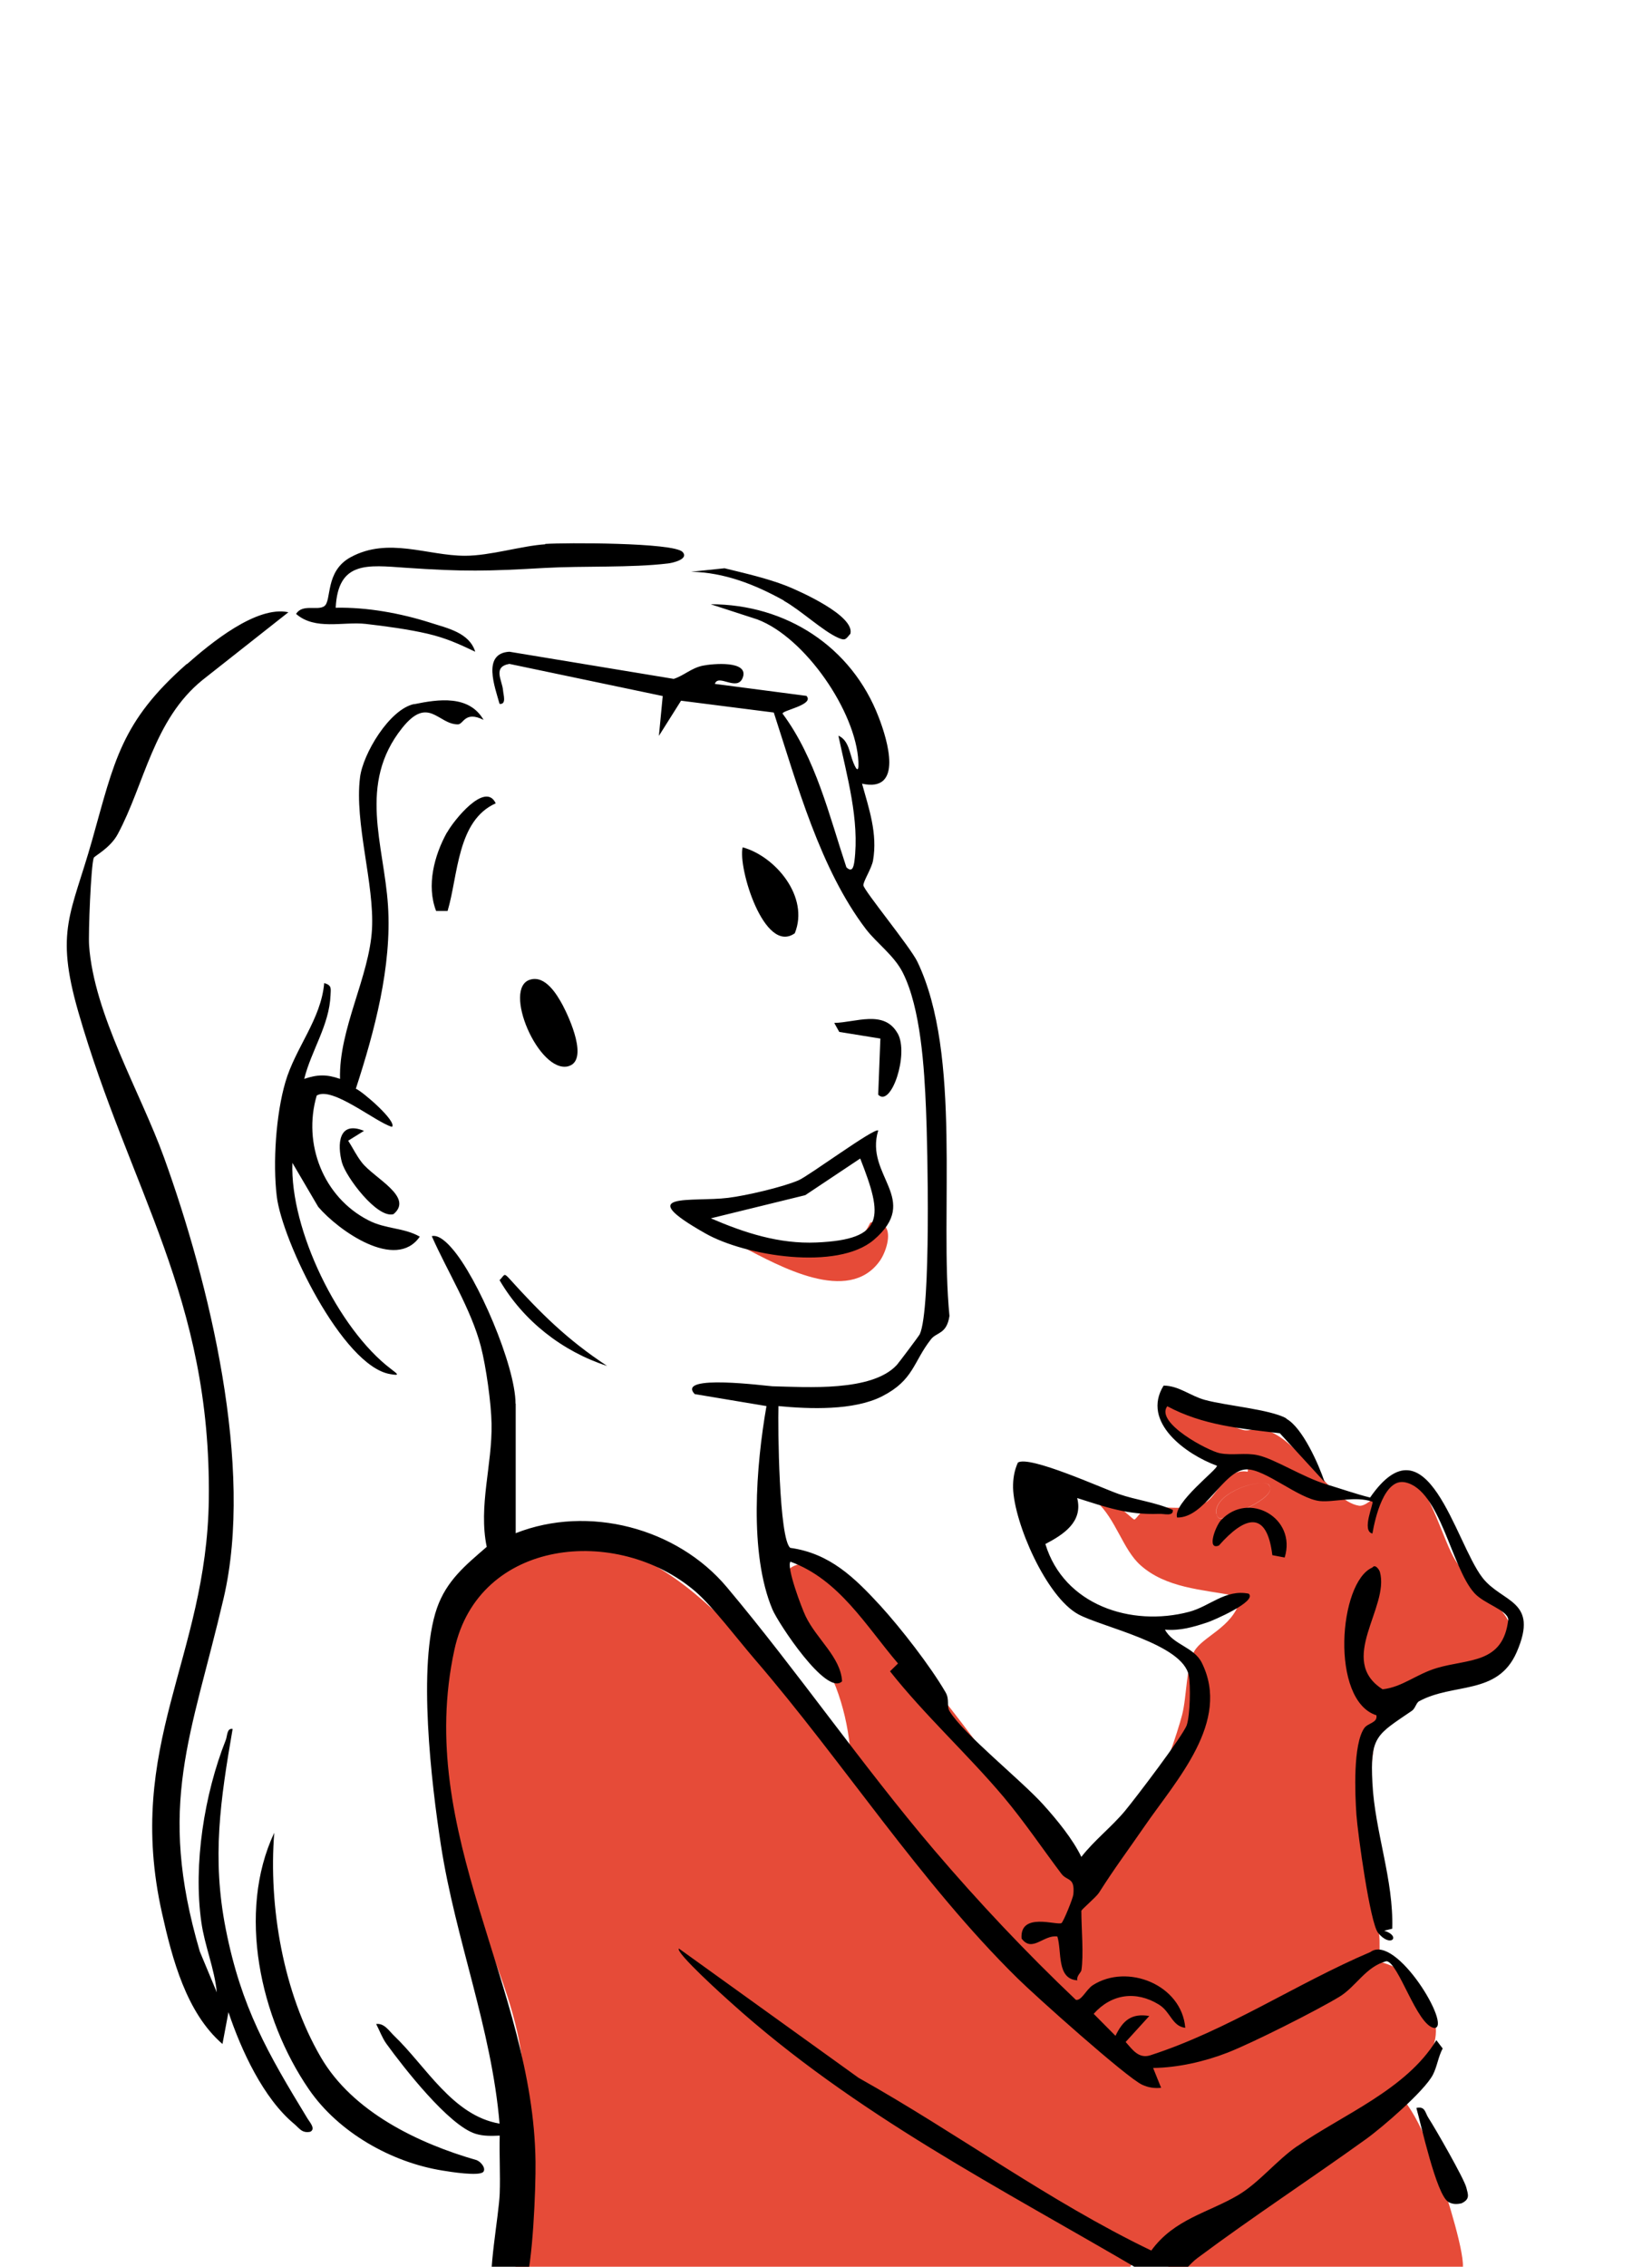
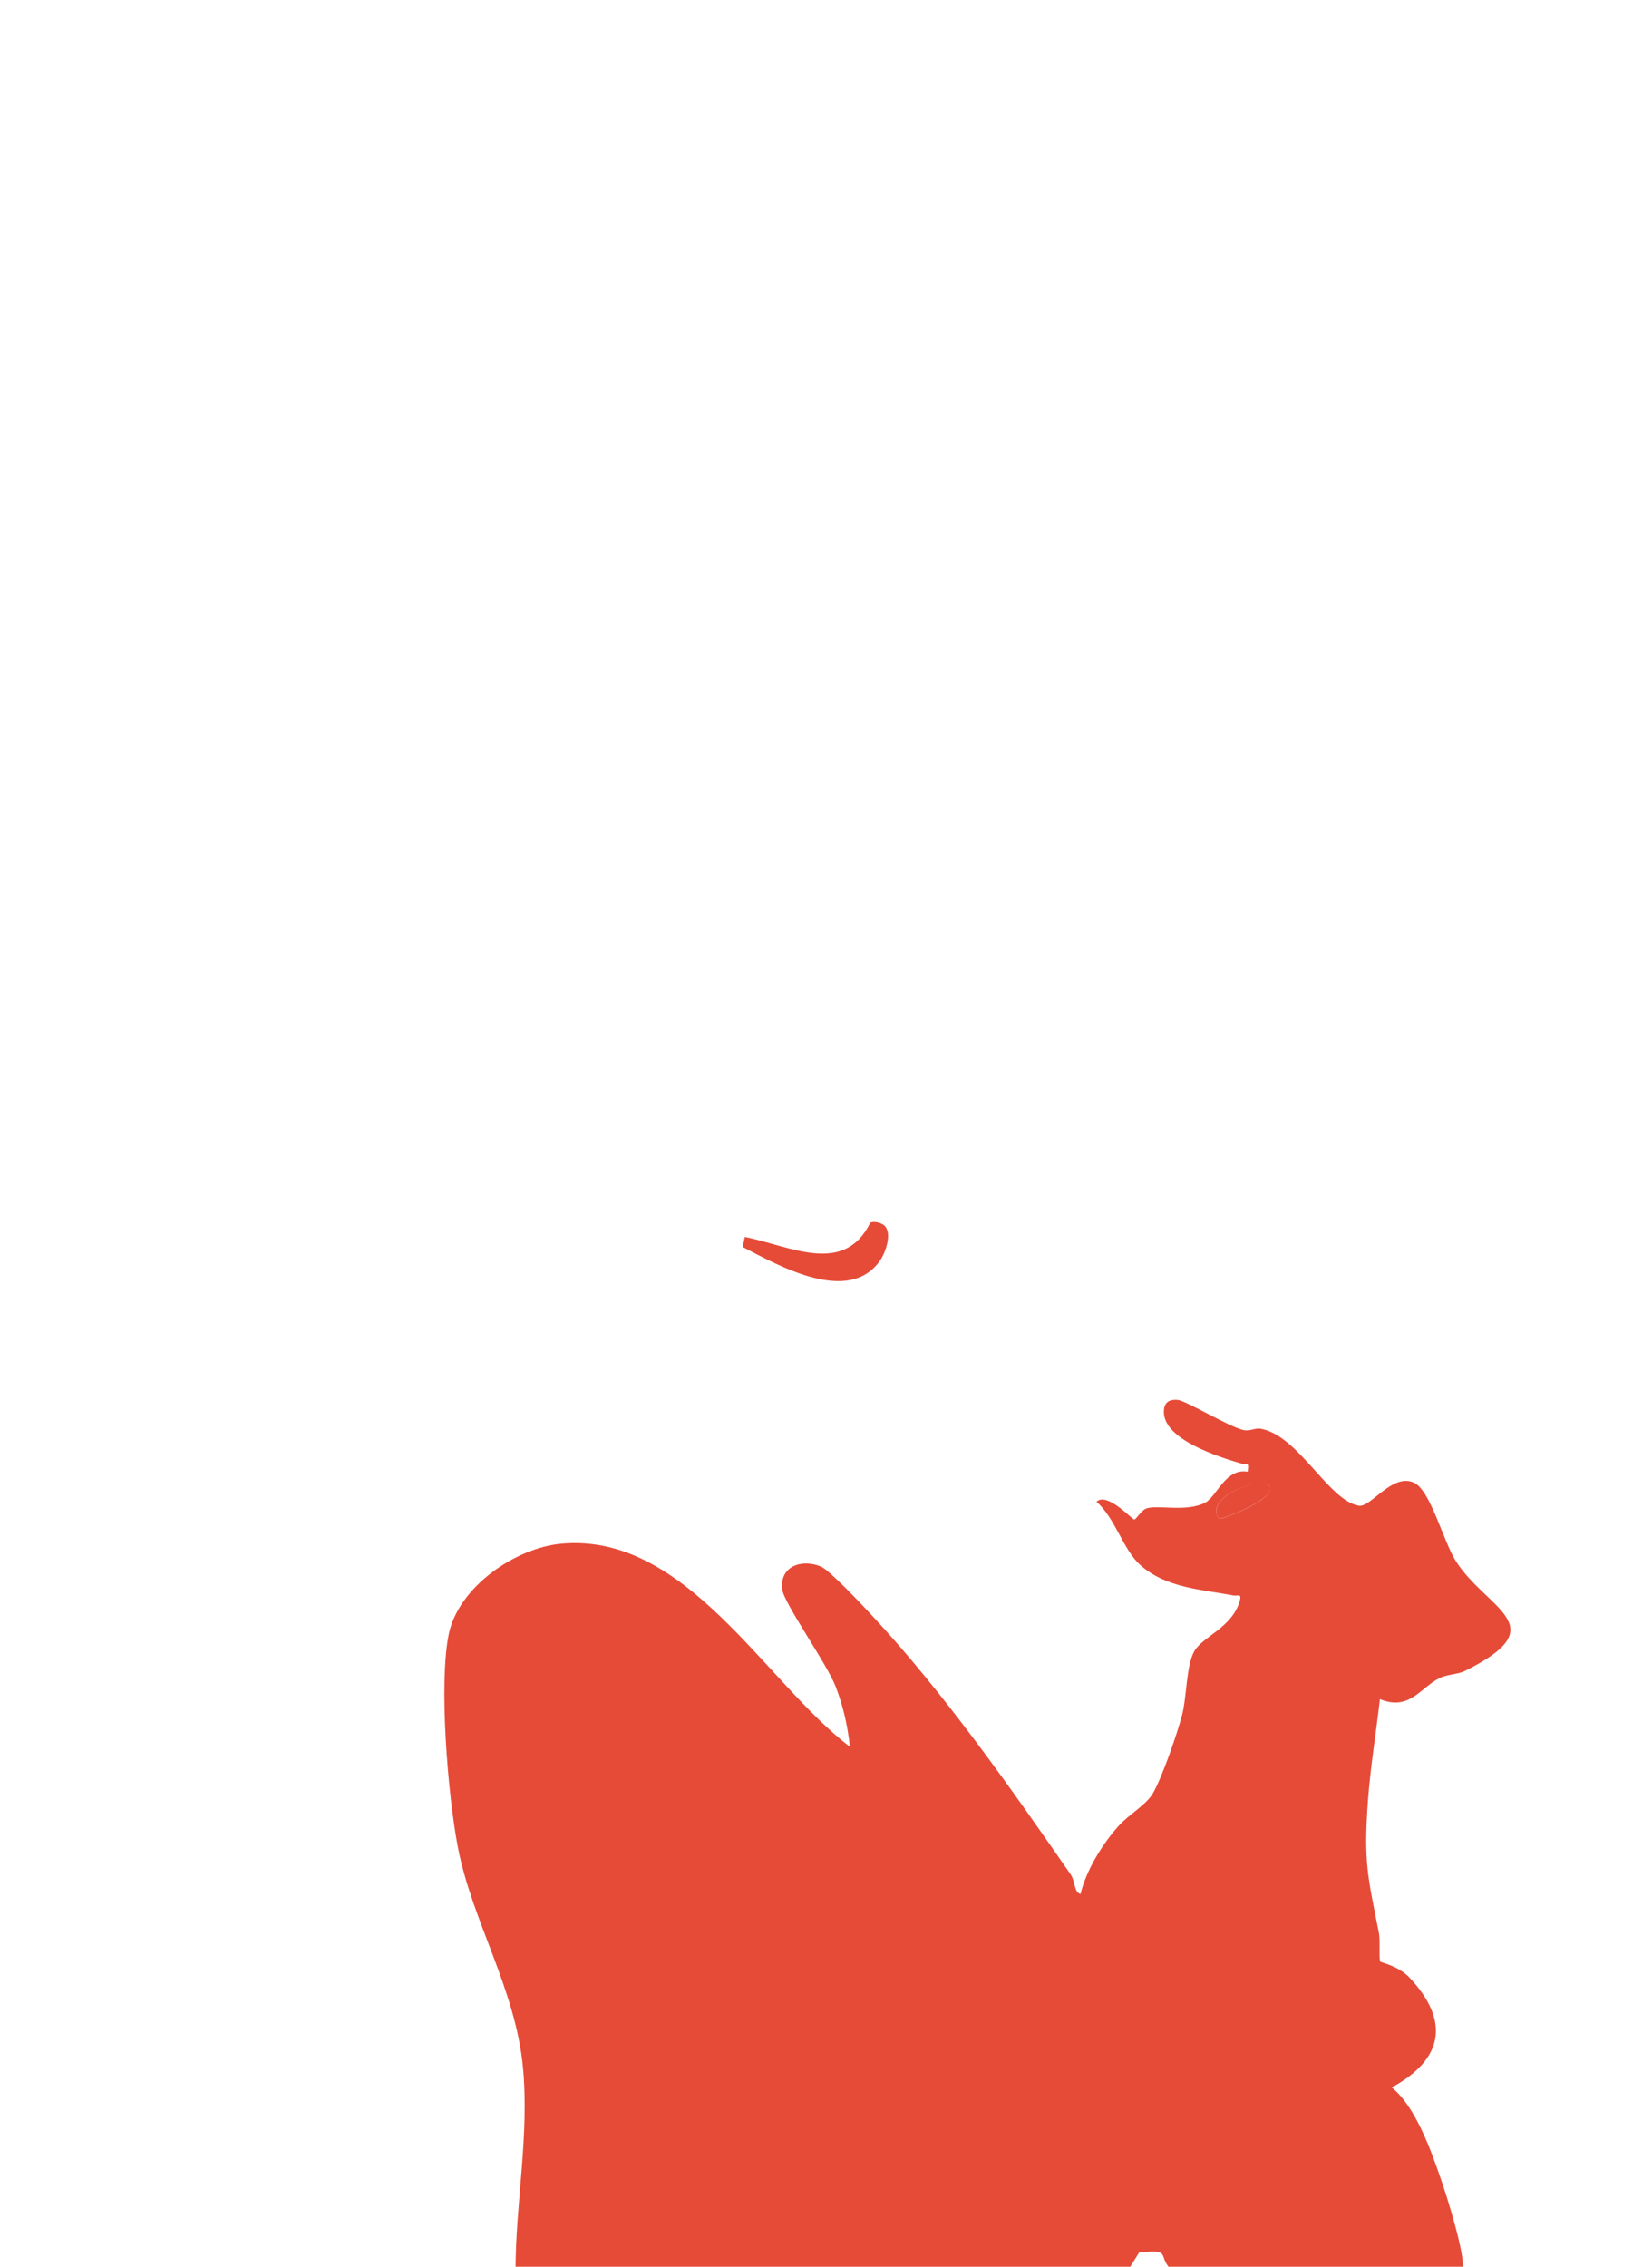
<svg xmlns="http://www.w3.org/2000/svg" id="B.sonders" viewBox="0 0 99.21 136.06">
  <defs>
    <style>
      .cls-1 {
        fill: #e64b38;
      }
    </style>
  </defs>
  <g id="Sabrina">
    <path class="cls-1" d="M82.87,101.99c-.23,2.02-.57,4.08-.72,6.1-.26,3.68-.02,4.51.66,7.94.09.44-.01,1.6.08,1.71.07.08,1.09.25,1.77.98,2.45,2.61,2,4.91-1.08,6.58,1.41,1.13,2.32,3.68,2.93,5.43.35,1,1.54,4.75,1.32,5.52-.45,1.53-2.03.74-2.69.77-2.45.11-5.16.42-7.66.6-.9.06-1.94.49-2.84.46-1.27-.05-3.69-.98-4.47-2.02-.57-.76.08-1.05-1.76-.85l-1.03,1.64c-1.97.2-3.94.36-5.9.55-8.49.86-17.5.54-26.1.68-1.41.02-4.42.83-4.42-1.78,0-4.04.83-8.09.45-12.17-.44-4.75-3.08-8.85-3.92-13.29-.59-3.08-1.15-9.77-.54-12.75.58-2.83,4-5.18,6.76-5.43,7.49-.69,12.23,8.31,17.33,12.19-.13-1.24-.4-2.42-.84-3.58-.53-1.41-3.14-5.04-3.23-5.89-.14-1.38,1.18-1.82,2.33-1.35.52.22,2.52,2.35,3.05,2.92,4.34,4.66,8.33,10.35,11.94,15.55.3.44.2,1.08.6,1.19.34-1.42,1.3-2.98,2.27-4.07.62-.7,1.67-1.27,2.08-1.98.55-.95,1.46-3.58,1.75-4.7s.24-2.94.73-3.82,2.27-1.42,2.73-3.01c.14-.49-.11-.3-.36-.34-1.9-.36-4.07-.45-5.6-1.82-1.05-.93-1.49-2.79-2.64-3.81.64-.6,2.14,1.07,2.27,1.07.11,0,.43-.59.77-.68.73-.2,2.36.24,3.48-.33.7-.35,1.22-2.1,2.56-1.86.07-.63,0-.38-.35-.48-1.29-.38-4.83-1.45-4.68-3.22.04-.5.36-.65.83-.61.5.05,3.09,1.62,3.95,1.81.37.08.71-.14,1.03-.08,2.28.4,4.07,4.32,5.9,4.62.71.12,1.99-1.96,3.29-1.39,1,.43,1.77,3.5,2.51,4.68,1.85,2.96,6.08,3.89.56,6.63-.43.21-1.03.19-1.5.42-1.17.56-1.82,2.03-3.65,1.25ZM76.17,89.08c-.91-.3-3.34.7-3.11,1.79.09.43.36.26.63.17.42-.15,3.22-1.23,2.47-1.95ZM64.45,117.29l.24-2.63-1.67,1.56,1.43,1.07ZM52.26,73.4c-1.58,3.21-4.85,1.37-7.53.85l-.13.6c2.17,1.12,6.35,3.5,8.24.83.34-.48.73-1.59.31-2.08-.16-.18-.64-.33-.9-.2ZM73.06,90.86c.09.43.36.26.63.17.42-.15,3.22-1.23,2.47-1.95-.91-.3-3.34.7-3.11,1.79ZM64.69,114.66l-1.67,1.56,1.43,1.07.24-2.63Z" />
-     <path d="M64.94,118.27c-.02.13-.31.35-.24.6-1.26-.08-.92-1.72-1.2-2.63-.82-.13-1.51.99-2.15.12-.12-1.62,2.15-.76,2.4-.93.12-.09.69-1.49.71-1.72.1-1.05-.37-.78-.72-1.24-1.16-1.54-2.22-3.12-3.47-4.61-2.15-2.55-4.74-4.91-6.82-7.54l.48-.47c-1.93-2.26-3.53-5.04-6.46-6.11-.25.33.67,2.77.91,3.27.66,1.38,2.11,2.46,2.19,3.91-.93.93-3.85-3.52-4.18-4.31-1.42-3.36-.98-8.67-.36-12.21l-4.31-.72c-1.15-1.22,4.35-.48,4.66-.47,2.06.05,5.99.34,7.48-1.28.1-.11,1.33-1.74,1.38-1.85.68-1.51.47-11.26.37-13.53-.1-2.4-.31-6.04-1.4-8.18-.51-1.01-1.55-1.75-2.2-2.59-2.76-3.62-4.14-8.71-5.54-13.01l-5.57-.71-1.33,2.11.23-2.39-9.21-1.93c-1.02.18-.43.98-.38,1.59.02.27.22.86-.21.81-.28-1.02-1.06-3.03.59-3.13l9.87,1.63c.62-.2,1.04-.64,1.73-.79.56-.12,2.83-.34,2.41.73-.34.84-1.46-.27-1.67.36l5.5.72c.51.54-1.52.88-1.43,1.07,1.99,2.68,2.79,6.09,3.83,9.22.35.33.43-.02.48-.35.32-2.5-.45-5.13-.96-7.55.63.27.67,1.07.9,1.62.24.59.33.47.3-.06-.14-3-3.2-7.46-6.07-8.54l-2.8-.91c4.53,0,8.47,2.55,10.09,6.78.53,1.37,1.5,4.54-1,3.99.42,1.51.94,3.01.66,4.61-.08.47-.59,1.25-.58,1.49.02.3,2.8,3.68,3.24,4.58,2.7,5.62,1.32,15.07,1.93,21.27-.17,1.11-.77.96-1.11,1.4-1.07,1.36-1.03,2.45-2.93,3.42-1.7.87-4.37.77-6.23.59-.04,1.21.03,7.98.71,8.51,2.38.33,3.86,1.79,5.4,3.46,1.24,1.36,3,3.62,3.92,5.2.27.46.05.83.25,1.15.83,1.37,4.31,4.14,5.64,5.62.8.89,1.75,2.04,2.27,3.12.78-1,1.82-1.8,2.62-2.76.63-.76,3.48-4.5,3.71-5.15.2-.59.24-2.37.12-2.98-.36-1.9-5.21-2.9-6.63-3.67-1.93-1.05-3.86-5.49-3.92-7.59-.01-.53.07-1.04.29-1.52.7-.44,5.03,1.53,6.06,1.89s2.2.49,3.24.95c.06.42-.54.22-.83.24-1.87.07-3.18-.4-4.91-.95.36,1.42-.8,2.18-1.91,2.76,1.11,3.66,5.15,4.99,8.63,4.07,1.25-.33,2.18-1.37,3.58-1.09.54.47-2.21,1.64-2.47,1.72-.84.28-1.66.52-2.56.44.5.92,1.73,1.03,2.21,1.98,1.77,3.54-1.53,7.05-3.44,9.83-.97,1.41-1.78,2.48-2.73,3.98-.18.28-1.06,1.01-1.06,1.09,0,1.05.15,2.64,0,3.59ZM30.96,84.26c0-2.27-2.29-7.61-3.83-9.34-.25-.29-.77-.83-1.2-.72.93,2.11,2.37,4.39,2.95,6.63.31,1.2.62,3.41.64,4.62.05,2.47-.8,4.95-.29,7.4-1.27,1.1-2.41,2.02-2.99,3.68-1.18,3.39-.33,10.55.24,14.23.87,5.64,3.04,11,3.52,16.71-2.82-.48-4.43-3.46-6.33-5.27-.31-.3-.59-.77-1.08-.71.2.38.36.83.61,1.18,1.05,1.45,3.76,4.92,5.36,5.41.48.15.95.13,1.45.11-.03,1.15.04,2.32,0,3.47-.05,1.35-.74,4.89-.43,5.94s1.56.69,1.94-.35c.48-1.33.66-5.89.64-7.49-.12-10.54-7.28-19.68-4.87-30.74,1.45-6.68,9.77-7.49,14.45-3.51,1.05.9,2.58,2.92,3.58,4.08,5.32,6.17,9.98,13.45,15.79,19.16,1.03,1.02,6.57,5.98,7.49,6.39.37.17.73.22,1.13.18l-.48-1.19c1.49-.02,3.08-.38,4.47-.92,1.51-.59,5.3-2.5,6.71-3.35,1.01-.61,1.59-1.82,2.83-2.14.73.06,1.82,3.85,2.87,4.01,1.12.02-2.28-5.7-3.83-4.56-4.5,1.92-8.55,4.69-13.22,6.2-.7.22-1.07-.34-1.48-.8l1.42-1.56c-1.08-.18-1.59.28-2.03,1.19l-1.31-1.32c1.07-1.2,2.54-1.4,3.91-.56.72.44.79,1.3,1.59,1.4-.21-2.58-3.47-3.89-5.55-2.56-.4.26-.68.95-1.02.88-2.98-2.83-5.83-5.85-8.5-8.98-4.32-5.07-8.24-10.77-12.46-15.79-2.99-3.56-8.32-4.96-12.68-3.24v-7.78ZM11.22,39.85c-3.96,3.48-4.35,5.84-5.69,10.59-1.25,4.43-2.24,5.39-.83,10.29,3.09,10.73,7.99,17.13,7.84,29.27-.12,9.54-5.07,14.74-2.81,24.84.61,2.73,1.46,5.98,3.63,7.85l.36-1.91c.76,2.27,2.09,5.17,3.95,6.71.3.25.46.57.96.47.35-.17-.04-.59-.16-.79-2.4-3.94-3.98-6.67-4.91-11.37-.85-4.29-.32-7.78.41-12.02-.35-.06-.31.4-.41.66-1.29,3.25-1.96,7.47-1.47,10.93.2,1.43.79,2.78.93,4.22l-1.02-2.45c-2.6-8.87-.51-12.89,1.43-21.21,1.84-7.88-.86-18.92-3.58-26.45-1.42-3.93-4.21-8.59-4.5-12.74-.05-.71.11-4.79.28-5.25.04-.11.99-.58,1.44-1.42,1.61-2.99,2.14-6.87,5.1-9.26l5.15-4.06c-1.91-.41-4.66,1.85-6.1,3.12ZM77.24,85.13c-1-.54-3.6-.75-4.88-1.1-.88-.24-1.55-.85-2.48-.86-1.36,2.2,1.36,4.14,3.2,4.81.12.16-2.67,2.25-2.39,3.11,1.7.03,2.77-2.87,4.18-2.89,1.11-.02,3.12,1.76,4.38,1.9.87.09,2.13-.32,3.17.04.1.09-.68,1.76,0,1.91.16-.93.71-3.35,1.98-3.07,2.1.46,2.76,5.12,4.14,6.64.58.65,1.96,1.01,2.04,1.58-.3,2.69-2.39,2.36-4.28,2.92-1.25.37-2.08,1.15-3.27,1.28-2.75-1.76.43-4.92-.16-7.04-.04-.14-.28-.5-.45-.27-2.03.86-2.55,7.98.24,8.87.08.46-.5.45-.73.77-.68.98-.56,3.93-.47,5.21.08,1.13.82,6.49,1.3,7.08.76.93,1.41.2.37-.13l.48-.12c.09-2.94-1.04-5.8-1.19-8.74-.15-2.83.27-2.9,2.37-4.34.2-.13.26-.48.43-.57,2.07-1.13,4.72-.34,5.86-2.94,1.38-3.16-.89-2.96-2.06-4.49-1.64-2.13-3.31-9.75-6.74-4.8-.88-.22-1.75-.53-2.62-.79-1.44-.44-3.09-1.52-4.12-1.75-.76-.17-1.52.03-2.28-.12-.68-.13-3.91-1.82-3.16-2.82,2.13,1.14,4.38,1.34,6.76,1.62l2.69,2.93c-.35-1.05-1.33-3.27-2.3-3.8ZM77.89,128.83c-1.25.87-2.27,2.18-3.53,2.93-1.79,1.06-3.84,1.43-5.22,3.33-6.14-2.95-11.64-7.04-17.58-10.37l-10.79-7.76c-.23.23,2.76,2.92,3.11,3.23,7.49,6.75,16.18,11.13,24.72,16.15.27.16.2.63.77.74,1.27.23,1.67-.89,2.54-1.54,3.34-2.49,6.76-4.72,10.11-7.13.98-.7,3.53-2.9,4.03-3.87.26-.5.32-1.08.59-1.58l-.38-.5c-1.8,2.96-5.62,4.47-8.36,6.37ZM24.87,42.26c-1.48.31-3.08,2.99-3.25,4.41-.34,2.73.87,6.4.72,9.1-.16,2.87-2,6-1.92,8.99-.8-.28-1.35-.27-2.15,0,.42-1.7,1.51-3.22,1.58-5.03.01-.37.1-.59-.38-.72-.19,2.18-1.73,3.88-2.33,5.94-.57,1.94-.76,4.85-.52,6.85.31,2.66,3.95,10.2,6.81,10.68.62.11.45,0,.06-.3-3.18-2.4-6.08-8.39-5.93-12.38l1.55,2.64c1.21,1.42,4.66,3.87,6.1,1.79-.96-.55-2.03-.44-3.08-.98-2.72-1.39-3.96-4.6-3.11-7.49.93-.58,3.55,1.61,4.52,1.88.32-.32-1.77-2.13-2.17-2.29,1.12-3.44,2.17-7.34,1.93-11s-1.83-7.29.85-10.65c1.58-1.98,2.16-.21,3.35-.22.34,0,.41-.83,1.54-.27-.87-1.51-2.72-1.24-4.17-.94ZM28.65,129.67c-3.53-1.01-7.47-2.9-9.38-6.18-2.26-3.87-3.15-9.06-2.8-13.48-2.25,4.79-.84,11.15,2.08,15.4,1.77,2.58,4.95,4.39,8.04,4.88.42.07,2.22.36,2.44.07.16-.21-.14-.59-.39-.69ZM32.75,32.67c-1.47.1-3.31.69-4.82.69-2.26,0-4.6-1.14-6.86.08-1.58.85-1.13,2.63-1.6,2.95-.42.28-1.3-.16-1.69.46,1.15,1,2.82.45,4.18.6,1.15.13,2.61.33,3.72.59s1.87.61,2.86,1.08c-.36-1.15-1.67-1.41-2.69-1.74-1.79-.57-3.81-.94-5.69-.9.14-2.82,1.91-2.56,4.2-2.4,3.52.24,4.86.21,8.37.01,2.32-.13,5.17,0,7.4-.27.19-.02,1.28-.24.86-.69-.54-.57-7.09-.56-8.25-.48ZM47.95,70.85c-.96.41-3.15.92-4.22,1.05-2.17.27-5.82-.38-1.36,2.14,2.38,1.35,7.92,2.25,10.11.38,2.86-2.45-.57-3.83.26-6.56-.19-.21-4.19,2.74-4.79,2.99ZM48.36,71.74l3.3-2.2c1.37,3.48,1.51,4.86-2.62,5.04-2.25.1-4.33-.58-6.35-1.45l5.67-1.39ZM34.13,64c1.24-.34.06-2.91-.33-3.65-.36-.67-1.05-1.81-1.95-1.55-1.72.48.51,5.68,2.29,5.2ZM47.73,56.02c.89-2.18-1.16-4.62-3.13-5.16-.3,1.21,1.3,6.46,3.13,5.16ZM26.84,49.97c-.76,1.37-1.24,3.18-.65,4.71h.69c.64-2.14.56-5.42,2.89-6.46-.63-1.35-2.54,1.05-2.92,1.75ZM47.07,36.06c1.03.57,2.34,1.82,3.28,2.23.43.19.45.06.72-.25.27-1.08-3.01-2.54-3.83-2.87-1.21-.47-2.47-.75-3.73-1.06l-2.01.21c2.01.04,3.85.77,5.58,1.73ZM53.9,62.02c-.81-1.43-2.52-.64-3.8-.62l.3.54,2.47.4-.13,3.37c.78.79,1.86-2.45,1.17-3.68ZM20.54,69.79c.23.85,2.11,3.37,3.09,3.09,1.24-1.03-1.15-2.15-1.89-3.09-.34-.43-.54-.87-.83-1.32l.95-.59c-1.53-.63-1.62.8-1.32,1.92ZM86.96,132.16c.26.16.53.16.82.09.51-.25.39-.51.28-.94-.13-.53-1.87-3.56-2.28-4.19-.2-.3-.18-.71-.72-.59.28.99,1.2,5.2,1.91,5.63ZM73.34,91.23c-.35.38-.89,1.84-.14,1.54,1.51-1.71,2.87-2.21,3.21.58l.74.14c.74-2.39-2.17-4-3.81-2.25ZM30.58,76.74c-.34-.37-.27-.2-.58.1,1.42,2.44,3.77,4.28,6.46,5.15-2.39-1.57-3.99-3.16-5.88-5.25Z" />
  </g>
</svg>